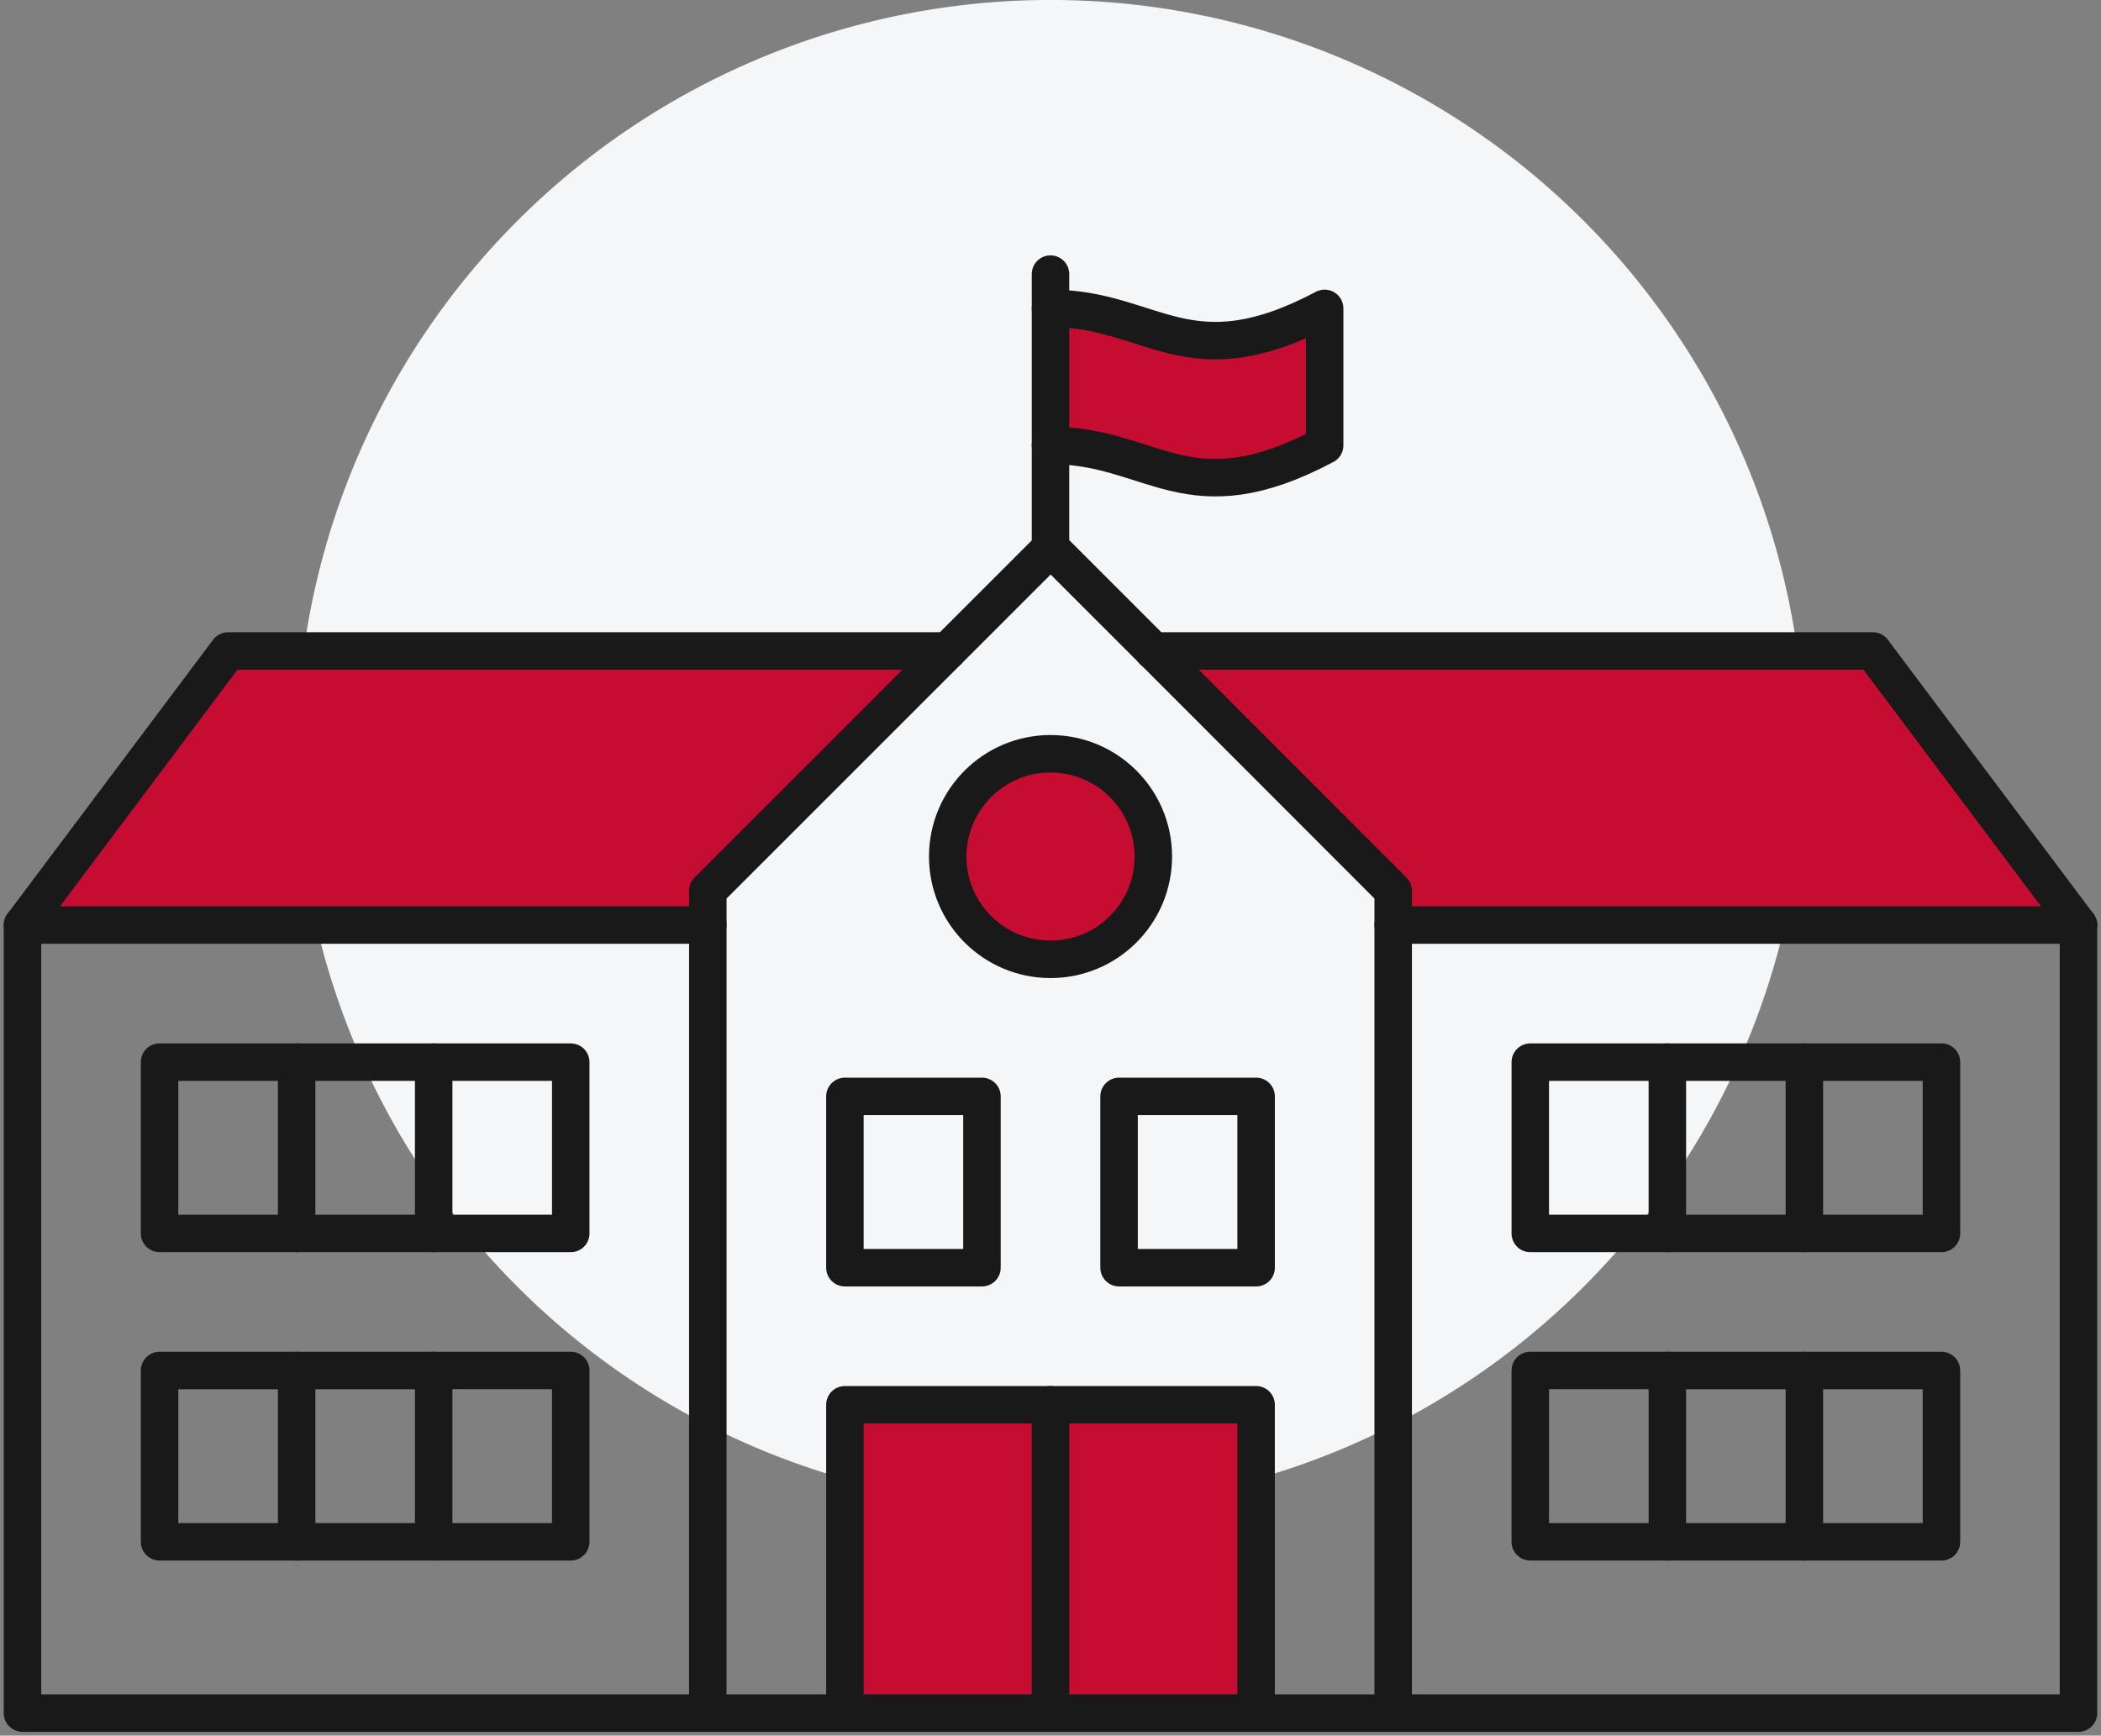
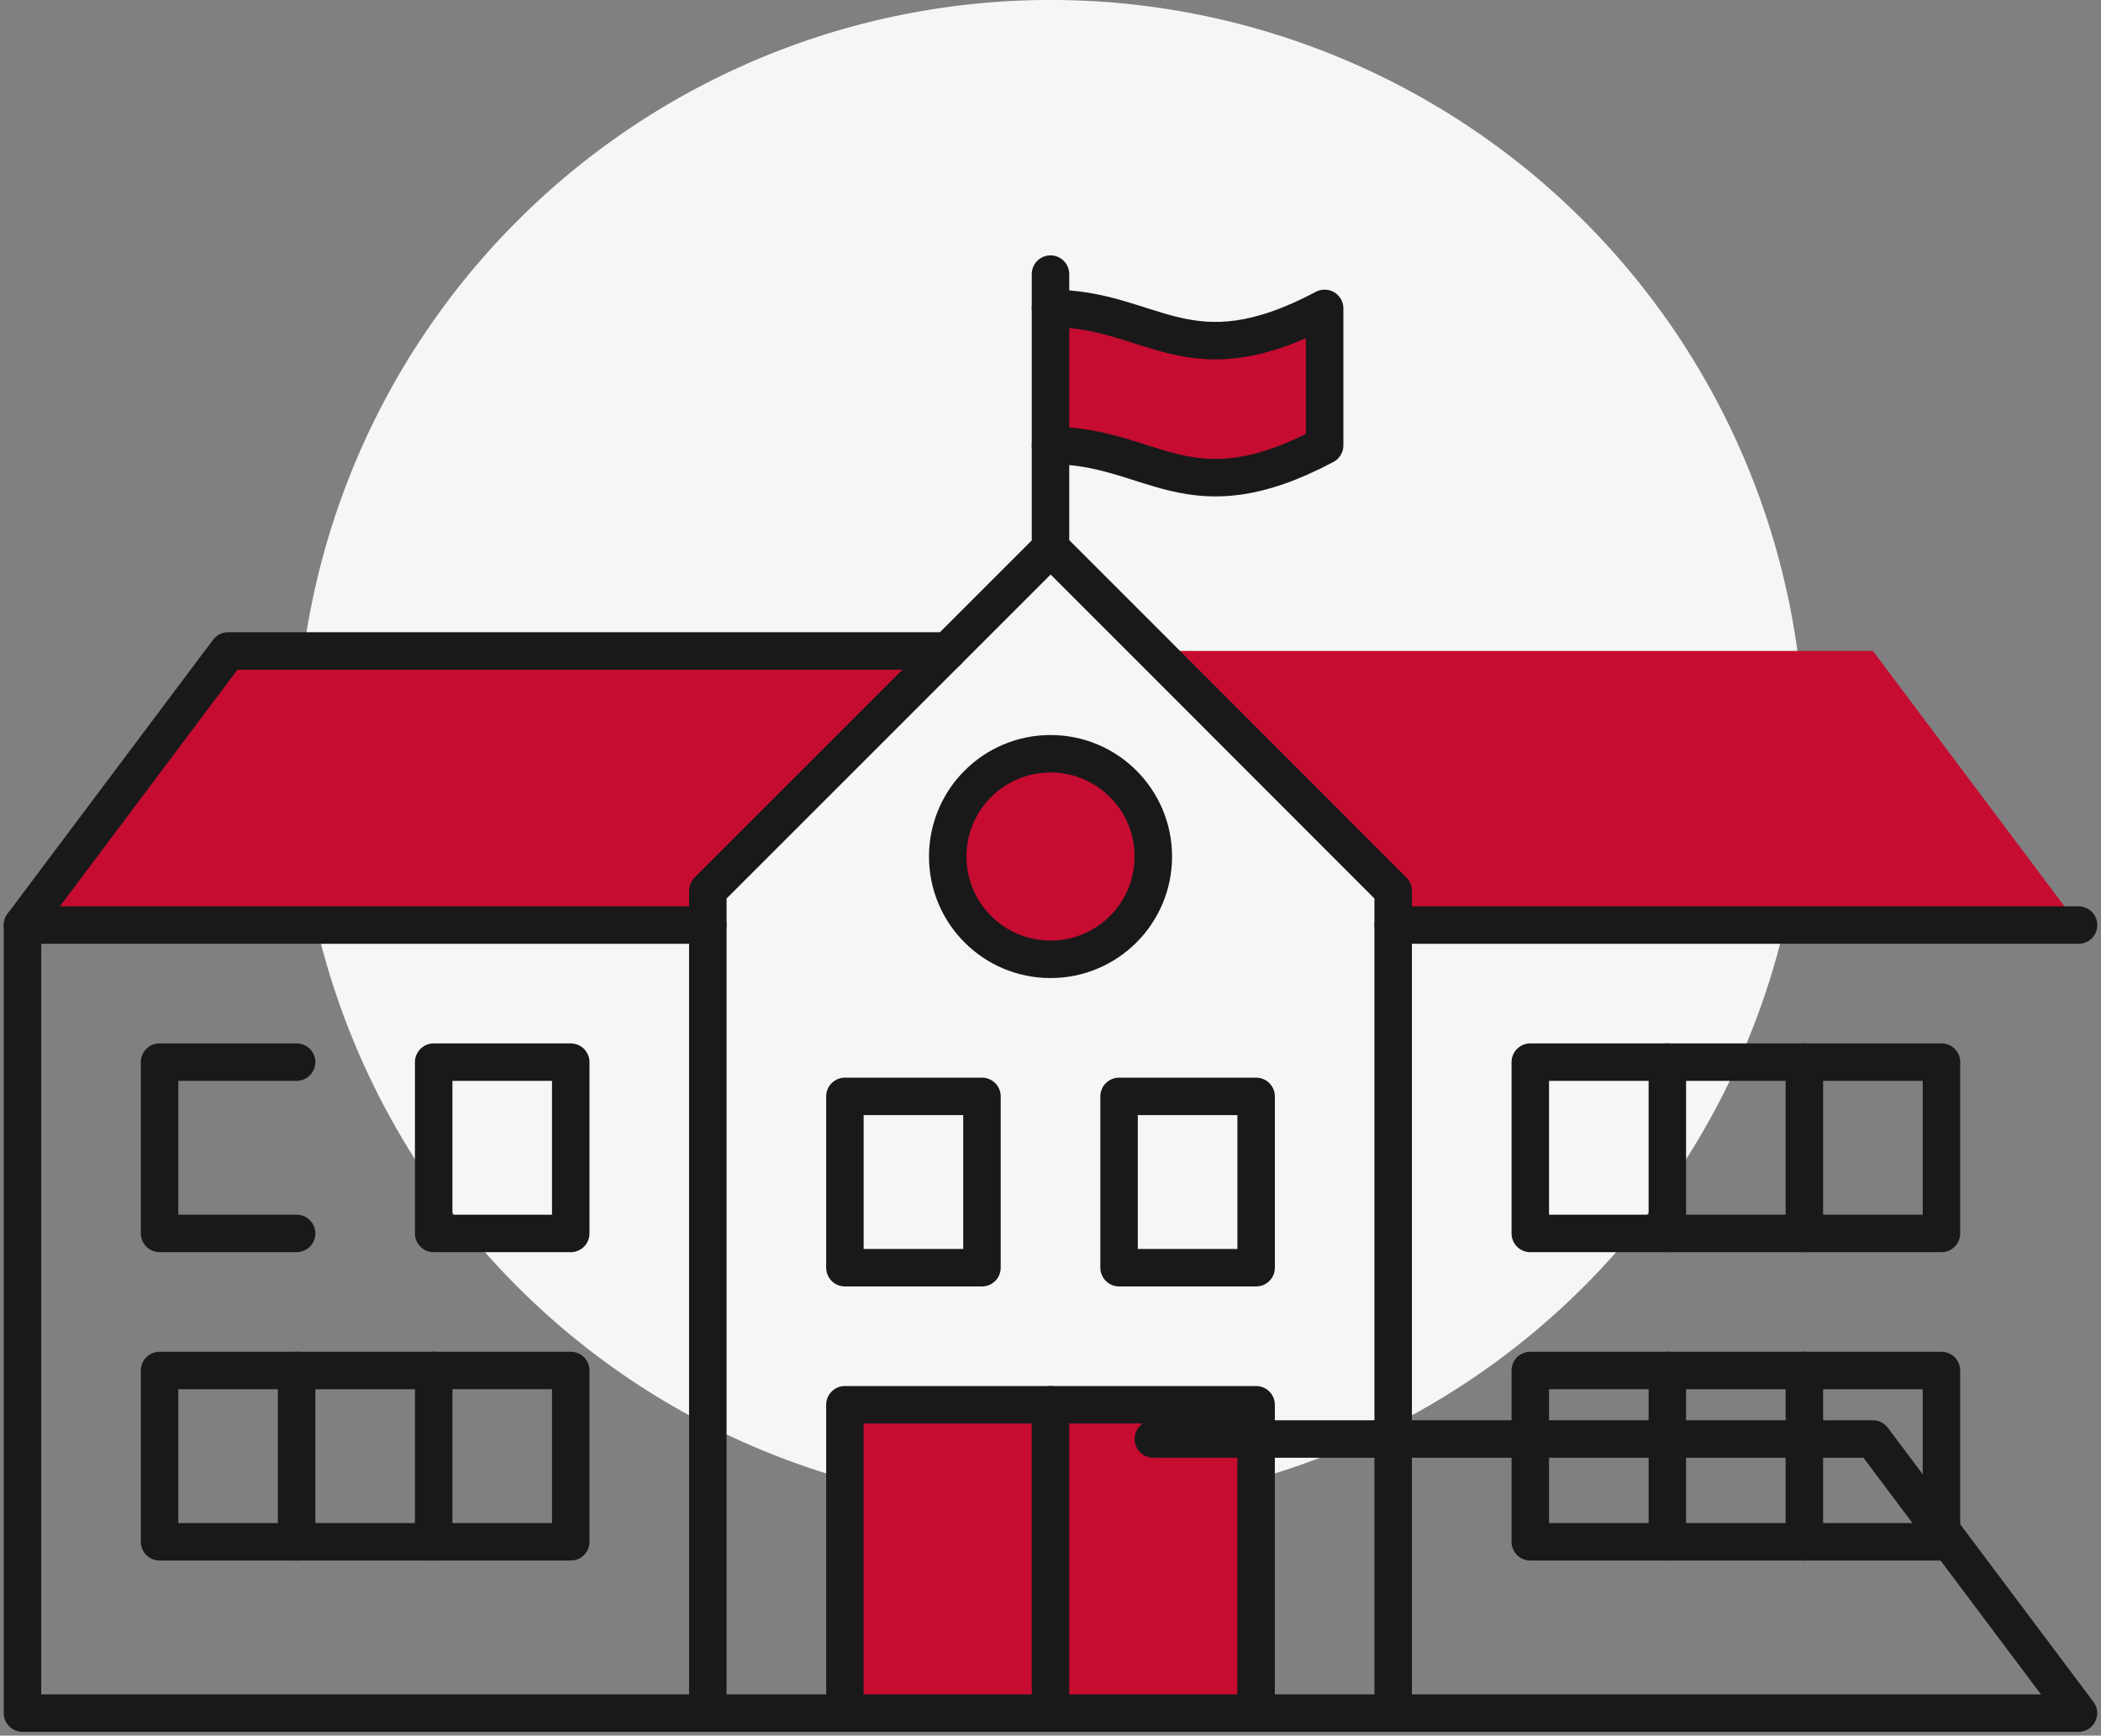
<svg xmlns="http://www.w3.org/2000/svg" width="79.606" height="65.771" viewBox="0 0 79.606 65.771">
  <rect x="0" y="0" width="79.606" height="65.771" fill="#808080" stroke="none" />
  <defs>
    <clipPath id="a">
      <rect width="79.607" height="65.771" fill="none" />
    </clipPath>
  </defs>
  <g transform="translate(0 0)" clip-path="url(#a)">
    <path d="M66.5,28.564A28.565,28.565,0,1,0,37.934,57.129,28.565,28.565,0,0,0,66.5,28.564" transform="translate(1.87 0)" fill="#f5f6f7" />
    <path d="M63.694,20.565l7.79,10.387H45.517v-1.3l-9.089-9.089H63.694Z" transform="translate(7.27 4.104)" fill="#c60c30" />
    <path d="M43.568,9.741v5.193c-5.193,2.753-6.492,0-10.387,0V9.741c3.9,0,5.194,2.753,10.387,0" transform="translate(6.622 1.944)" fill="#c60c30" />
    <path d="M40.971,44.377V56.062h-7.79V44.377h7.79Z" transform="translate(6.623 8.857)" fill="#c60c30" />
    <path d="M33.829,23.812a3.9,3.9,0,1,1-3.9,3.9,3.889,3.889,0,0,1,3.9-3.9" transform="translate(5.974 4.752)" fill="#c60c30" />
    <path d="M34.477,44.377V56.062h-7.79V44.377h7.79Z" transform="translate(5.326 8.857)" fill="#c60c30" />
    <path d="M35.767,20.565l-9.089,9.089v1.3H.71L8.5,20.565H35.767Z" transform="translate(0.142 4.104)" fill="#c60c30" />
    <rect width="5.193" height="6.492" transform="translate(42.401 41.548)" fill="none" stroke="#19191a" stroke-linecap="round" stroke-linejoin="round" stroke-width="1.42" />
    <rect width="5.193" height="6.492" transform="translate(32.013 41.548)" fill="none" stroke="#19191a" stroke-linecap="round" stroke-linejoin="round" stroke-width="1.42" />
    <rect width="5.193" height="6.492" transform="translate(57.982 40.25)" fill="none" stroke="#19191a" stroke-linecap="round" stroke-linejoin="round" stroke-width="1.42" />
    <rect width="5.193" height="6.492" transform="translate(16.432 40.25)" fill="none" stroke="#19191a" stroke-linecap="round" stroke-linejoin="round" stroke-width="1.42" />
    <path d="M52.663,33.553h5.193v6.492H52.663" transform="translate(10.511 6.696)" fill="none" stroke="#19191a" stroke-linecap="round" stroke-linejoin="round" stroke-width="1.42" />
-     <path d="M14.562,33.553H9.369v6.492h5.193" transform="translate(1.87 6.696)" fill="none" stroke="#19191a" stroke-linecap="round" stroke-linejoin="round" stroke-width="1.42" />
    <path d="M56.993,33.553h5.193v6.492H56.993" transform="translate(11.375 6.696)" fill="none" stroke="#19191a" stroke-linecap="round" stroke-linejoin="round" stroke-width="1.42" />
    <path d="M10.233,33.553H5.04v6.492h5.193" transform="translate(1.006 6.696)" fill="none" stroke="#19191a" stroke-linecap="round" stroke-linejoin="round" stroke-width="1.42" />
    <rect width="5.193" height="6.492" transform="translate(57.982 51.935)" fill="none" stroke="#19191a" stroke-linecap="round" stroke-linejoin="round" stroke-width="1.42" />
    <rect width="5.193" height="6.492" transform="translate(16.432 51.935)" fill="none" stroke="#19191a" stroke-linecap="round" stroke-linejoin="round" stroke-width="1.42" />
    <path d="M52.663,43.295h5.193v6.492H52.663" transform="translate(10.511 8.641)" fill="none" stroke="#19191a" stroke-linecap="round" stroke-linejoin="round" stroke-width="1.42" />
    <path d="M14.562,43.295H9.369v6.492h5.193" transform="translate(1.87 8.641)" fill="none" stroke="#19191a" stroke-linecap="round" stroke-linejoin="round" stroke-width="1.42" />
    <path d="M56.993,43.295h5.193v6.492H56.993" transform="translate(11.375 8.641)" fill="none" stroke="#19191a" stroke-linecap="round" stroke-linejoin="round" stroke-width="1.42" />
    <path d="M10.233,43.295H5.04v6.492h5.193" transform="translate(1.006 8.641)" fill="none" stroke="#19191a" stroke-linecap="round" stroke-linejoin="round" stroke-width="1.42" />
    <ellipse cx="3.895" cy="3.895" rx="3.895" ry="3.895" transform="translate(35.909 28.564)" fill="none" stroke="#19191a" stroke-linecap="round" stroke-linejoin="round" stroke-width="1.42" />
    <path d="M22.357,61.463V30.3l9.089-9.088,3.9-3.9,3.9,3.9L48.325,30.3V61.463" transform="translate(4.462 3.456)" fill="none" stroke="#19191a" stroke-linecap="round" stroke-linejoin="round" stroke-width="1.42" />
    <path d="M26.687,56.062V44.377h15.58V56.062" transform="translate(5.326 8.857)" fill="none" stroke="#19191a" stroke-linecap="round" stroke-linejoin="round" stroke-width="1.42" />
    <line y2="11.685" transform="translate(39.803 53.234)" fill="none" stroke="#19191a" stroke-linecap="round" stroke-linejoin="round" stroke-width="1.42" />
    <line x1="25.967" transform="translate(52.788 35.056)" fill="none" stroke="#19191a" stroke-linecap="round" stroke-linejoin="round" stroke-width="1.42" />
    <line x2="25.967" transform="translate(0.852 35.056)" fill="none" stroke="#19191a" stroke-linecap="round" stroke-linejoin="round" stroke-width="1.42" />
-     <path d="M35.767,20.565H8.5L.71,30.952V60.815h77.9V30.952l-7.79-10.387H43.557" transform="translate(0.142 4.104)" fill="none" stroke="#19191a" stroke-linecap="round" stroke-linejoin="round" stroke-width="1.42" />
+     <path d="M35.767,20.565H8.5L.71,30.952V60.815h77.9l-7.79-10.387H43.557" transform="translate(0.142 4.104)" fill="none" stroke="#19191a" stroke-linecap="round" stroke-linejoin="round" stroke-width="1.42" />
    <path d="M33.181,19.046V8.659" transform="translate(6.622 1.728)" fill="none" stroke="#19191a" stroke-linecap="round" stroke-linejoin="round" stroke-width="1.42" />
    <path d="M33.181,14.935c3.9,0,5.193,2.753,10.387,0V9.742c-5.194,2.752-6.492,0-10.387,0" transform="translate(6.622 1.944)" fill="none" stroke="#19191a" stroke-linecap="round" stroke-linejoin="round" stroke-width="1.42" />
  </g>
</svg>